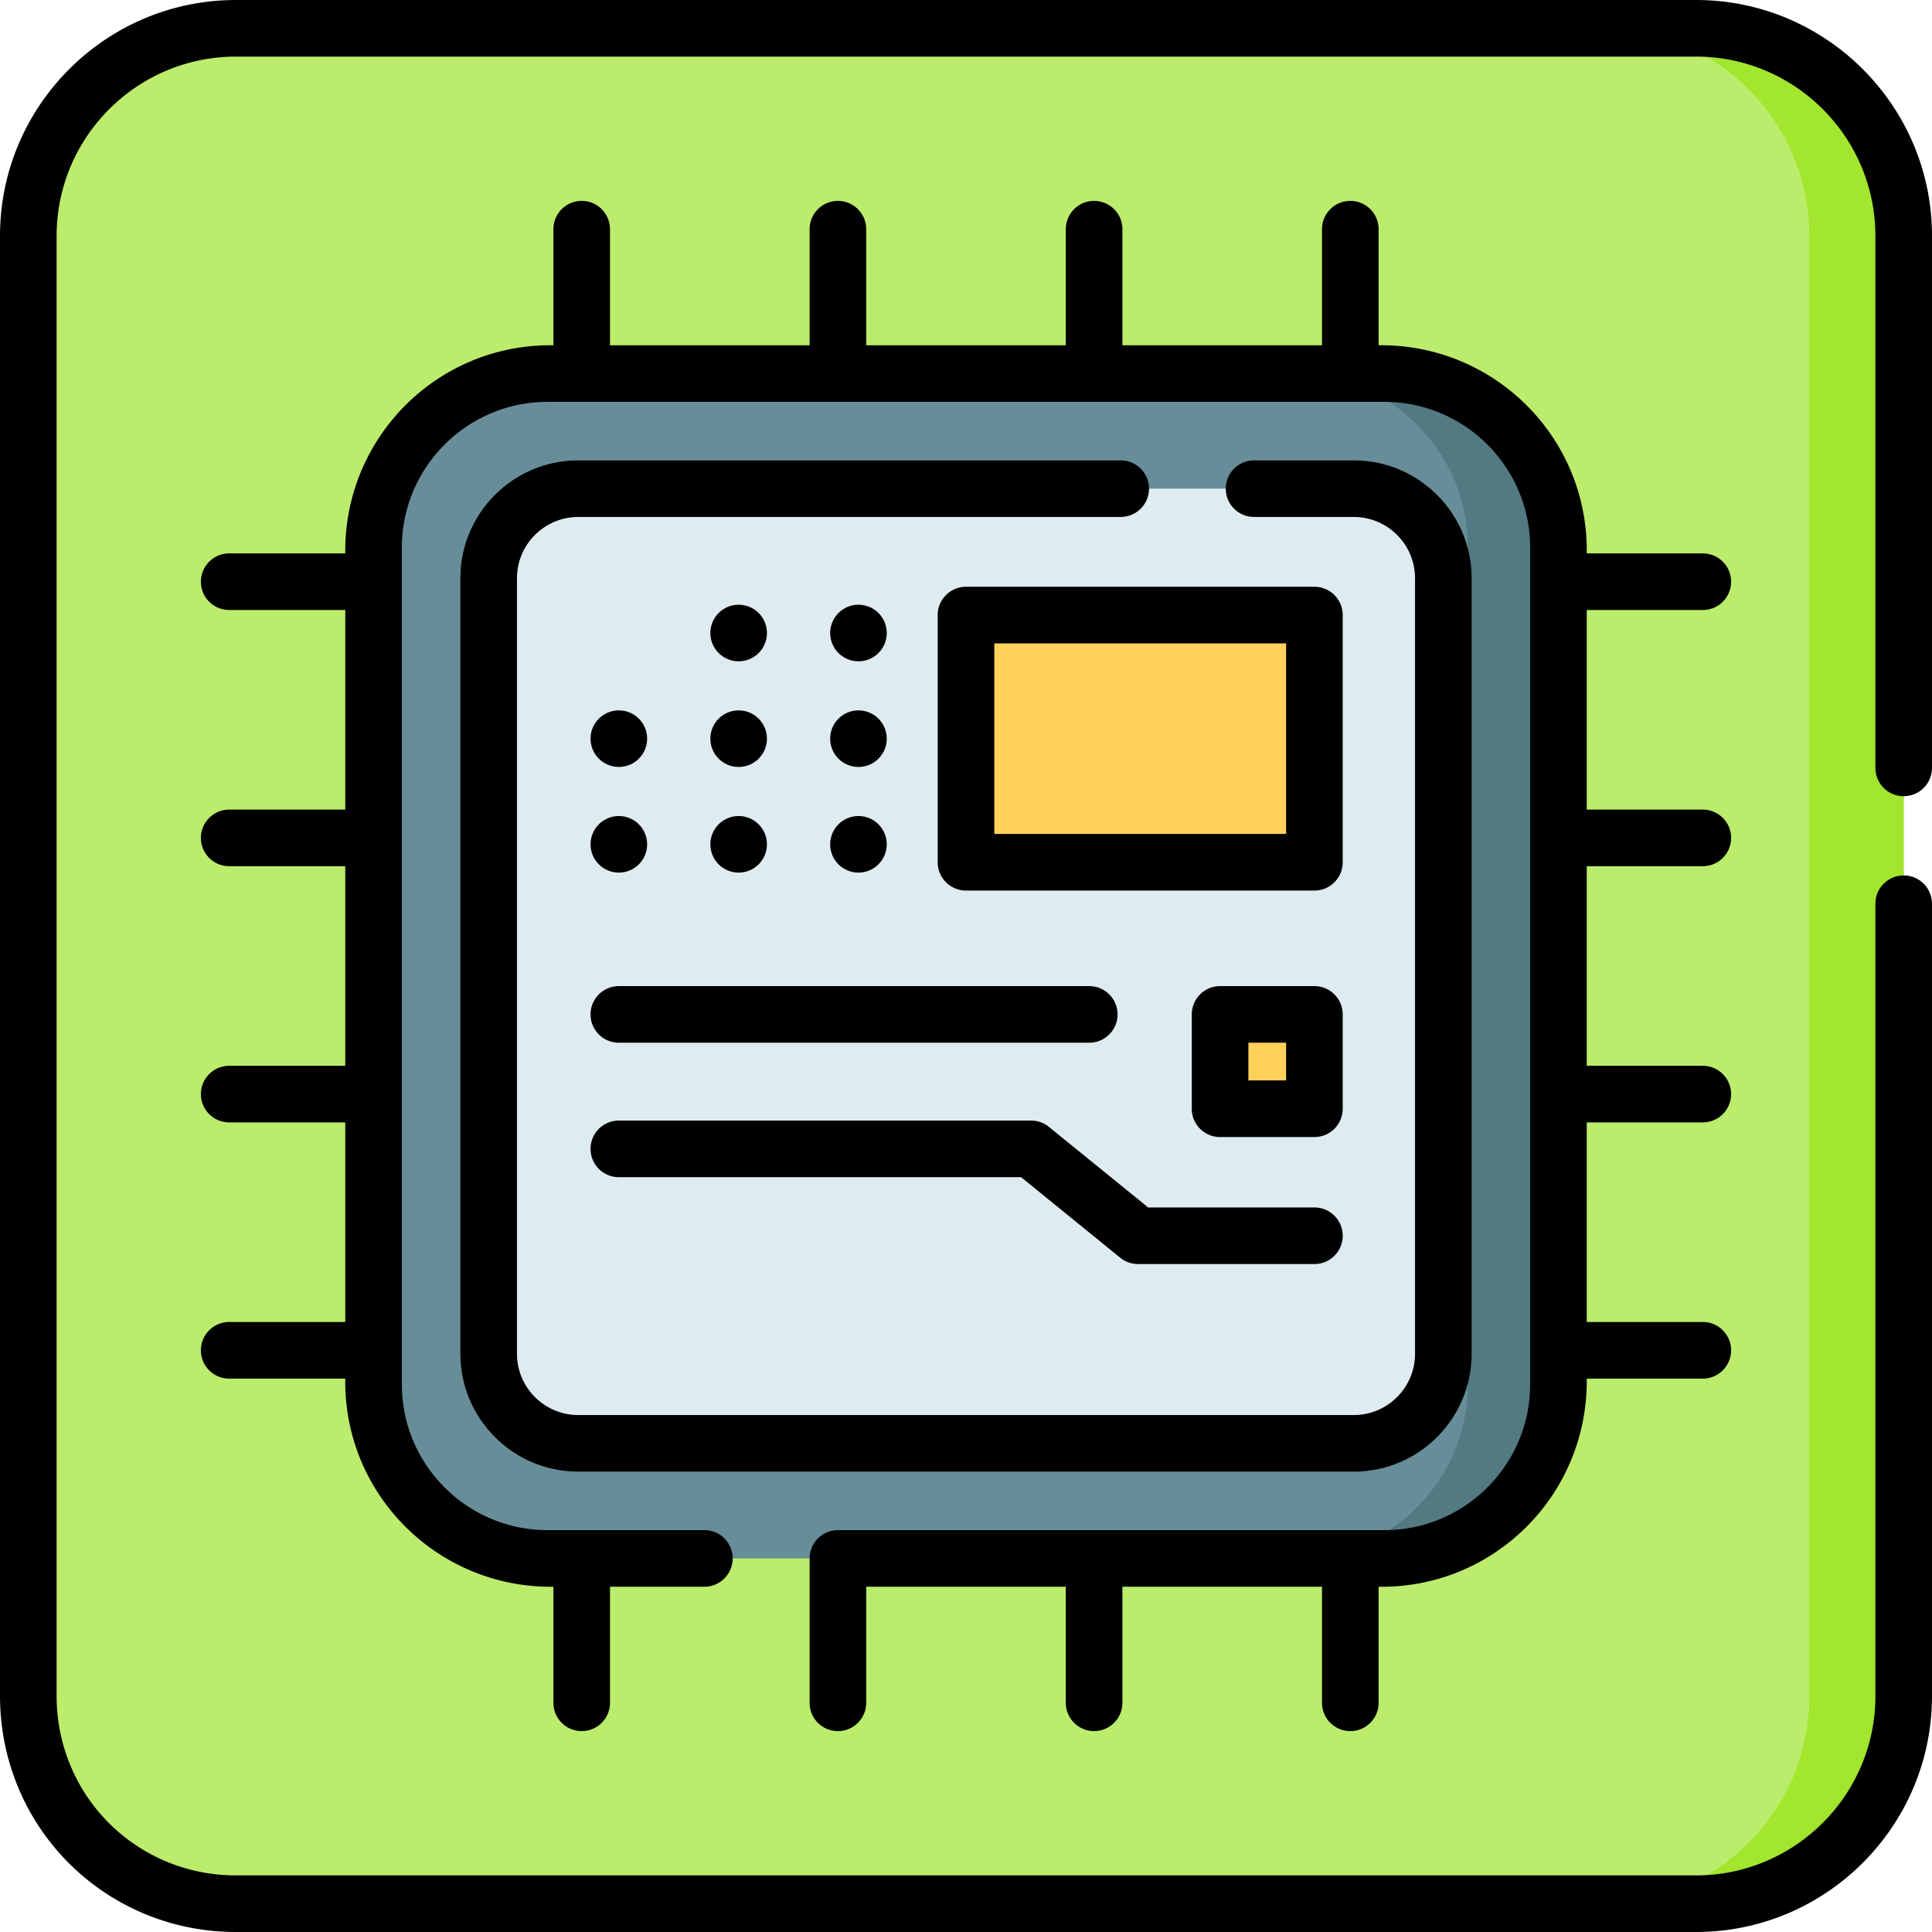
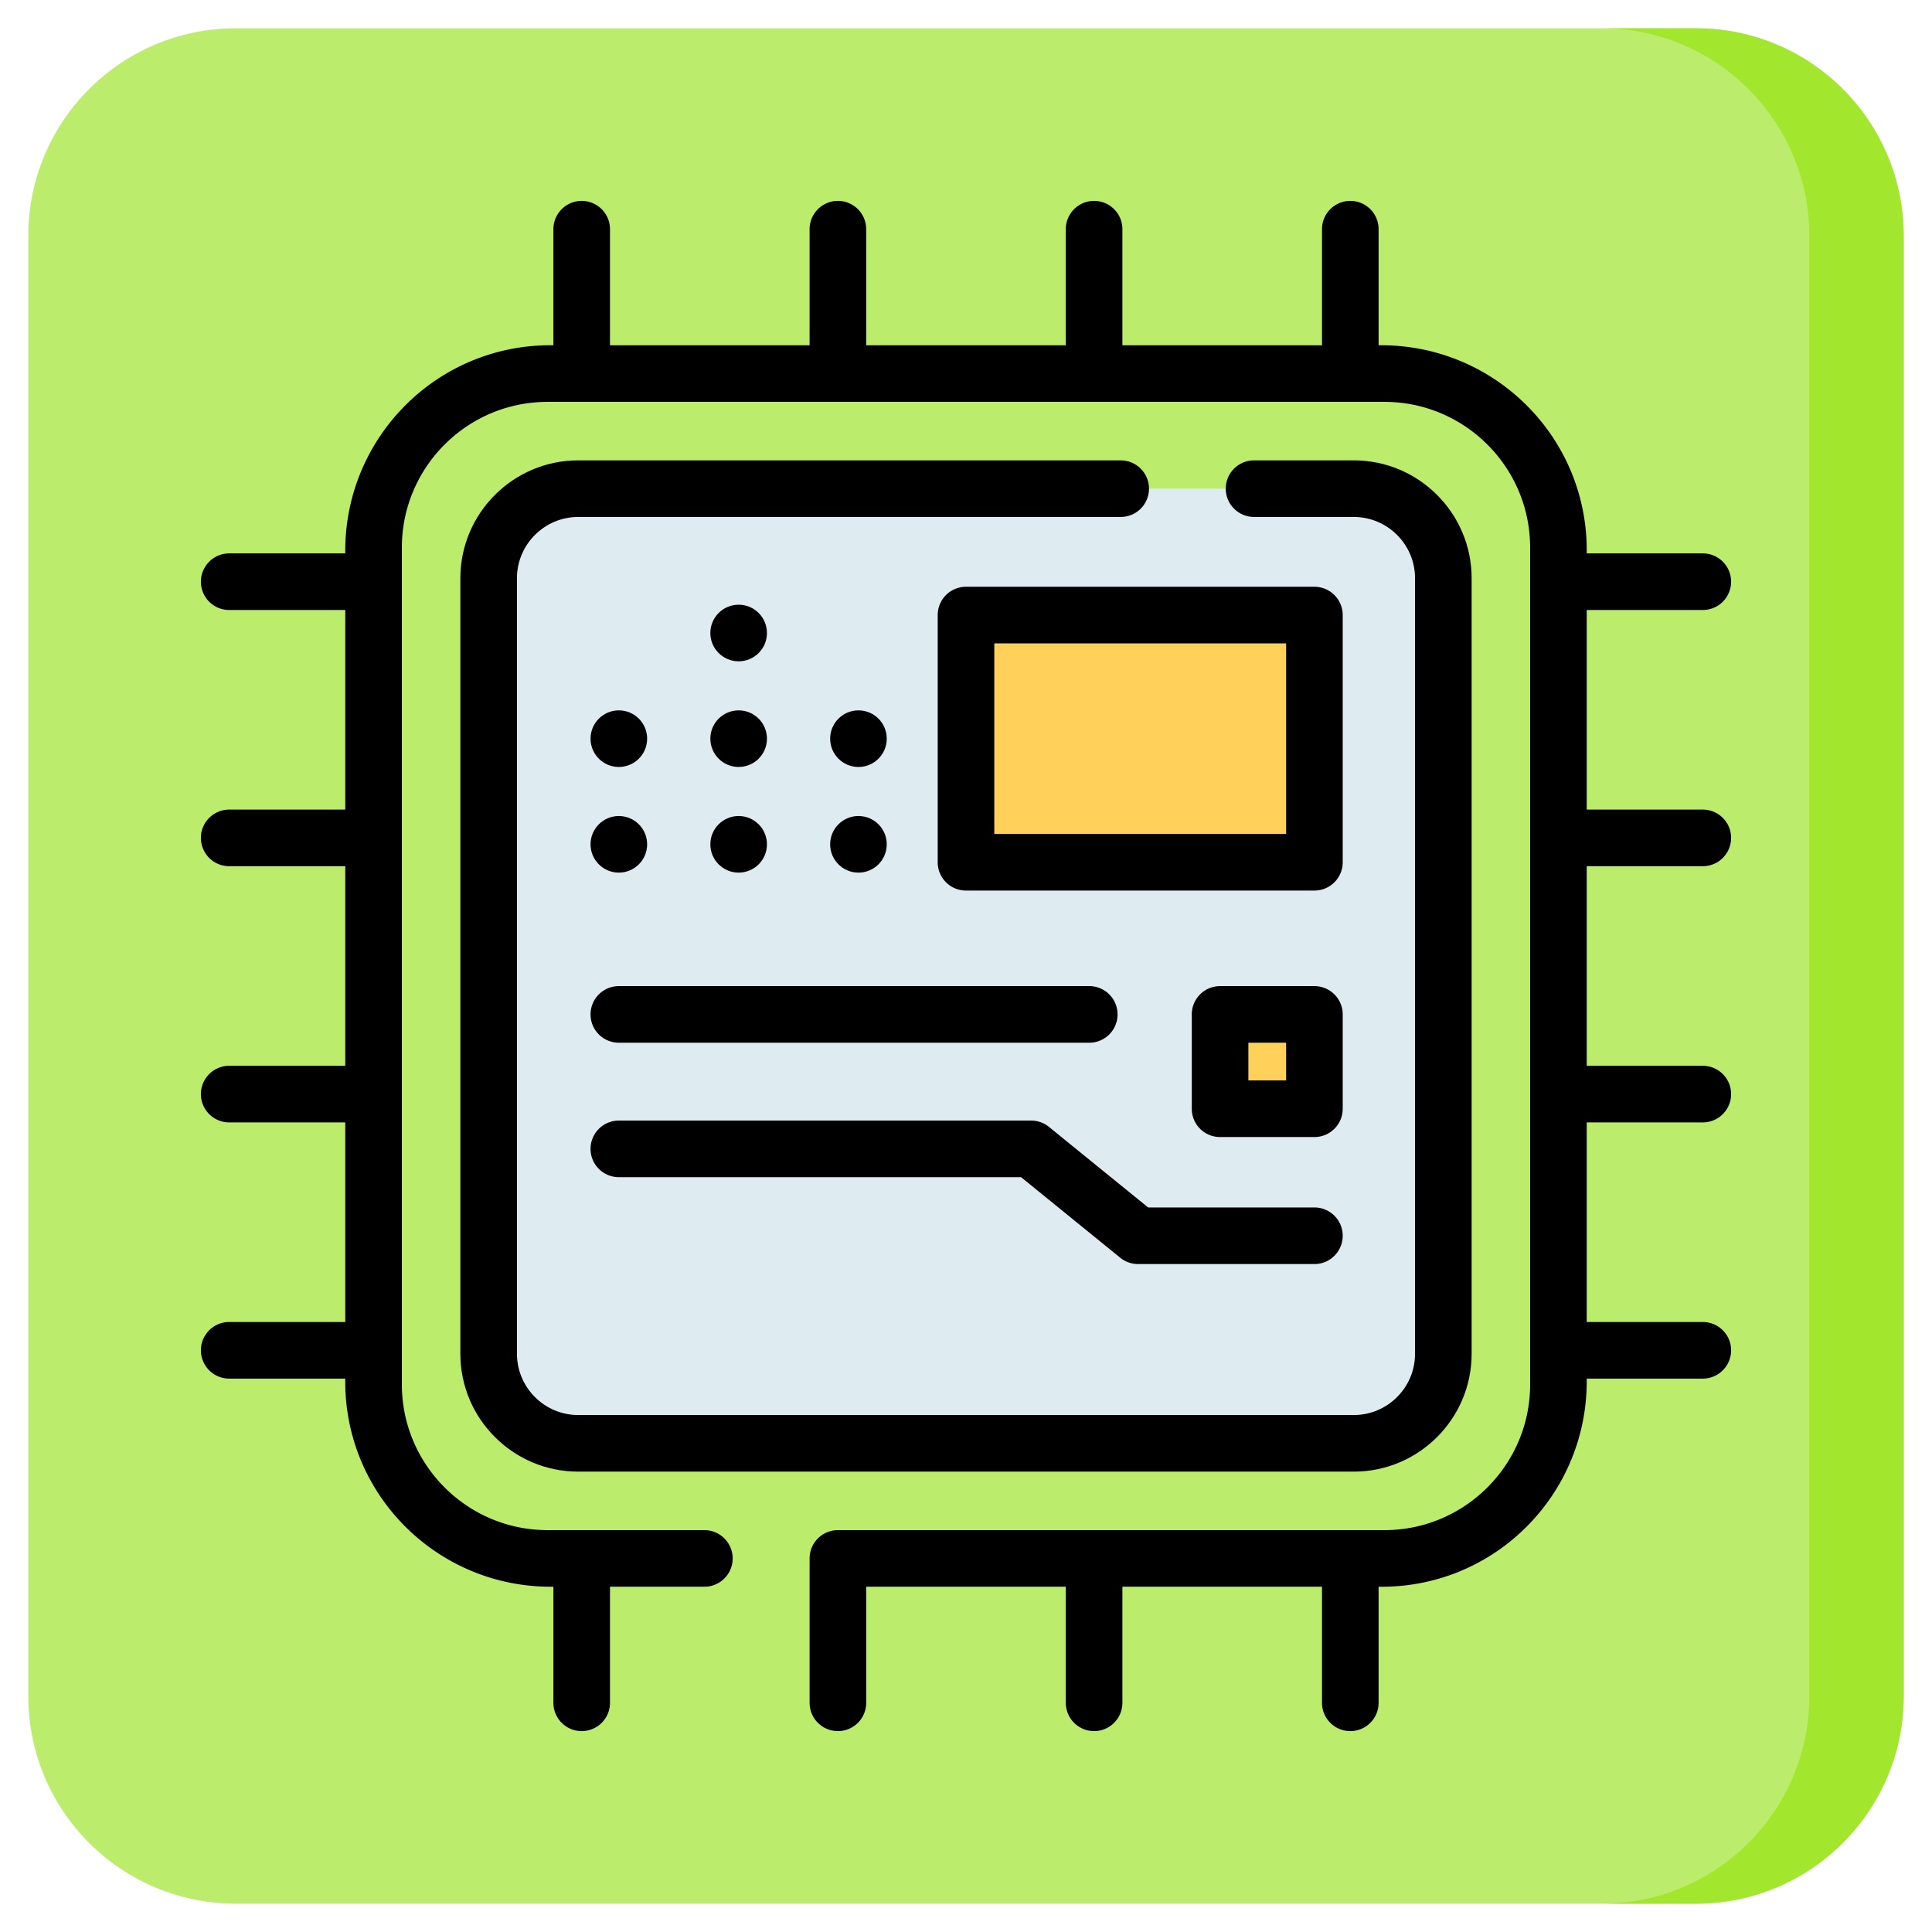
<svg xmlns="http://www.w3.org/2000/svg" height="512" viewBox="0 0 512 512" width="512">
  <path d="M504.5 62.53v386.94c0 30.39-24.64 55.03-55.03 55.03H62.53c-28.59 0-52.08-21.8-54.77-49.69a55.35 55.35 0 0 1-.26-5.34V62.53C7.5 32.14 32.14 7.5 62.53 7.5h386.94c30.39 0 55.03 24.64 55.03 55.03z" fill="#bbec6c" />
  <path d="M504.5 62.53v386.94c0 30.39-24.64 55.03-55.03 55.03h-25c30.39 0 55.03-24.64 55.03-55.03V62.53c0-30.39-24.64-55.03-55.03-55.03h25c30.39 0 55.03 24.64 55.03 55.03z" fill="#a2e62e" />
-   <path d="M366.899 413H145.101C119.64 413 99 392.36 99 366.899V145.101C99 119.64 119.64 99 145.101 99H366.9c25.46 0 46.1 20.64 46.1 46.101V366.9c0 25.46-20.64 46.1-46.101 46.1z" fill="#678d98" />
-   <path d="M413 145.1v221.8c0 25.46-20.64 46.1-46.1 46.1h-24c25.46 0 46.1-20.64 46.1-46.1V145.1c0-25.46-20.64-46.1-46.1-46.1h24c25.46 0 46.1 20.64 46.1 46.1z" fill="#537983" />
  <path d="M358.76 382.5H153.24c-13.111 0-23.74-10.629-23.74-23.74V153.24c0-13.111 10.629-23.74 23.74-23.74h205.52c13.112 0 23.74 10.629 23.74 23.74v205.52c0 13.111-10.629 23.74-23.74 23.74z" fill="#deecf1" />
  <path d="M256 163h92.333v65.509H256zm67.333 105.83h25v25h-25z" fill="#ffd15b" />
-   <path d="M504.5 211a7.5 7.5 0 0 0 7.5-7.5V62.53C512 28.051 483.949 0 449.47 0H62.53C28.051 0 0 28.051 0 62.53v386.94c0 2.009.099 4.05.294 6.061C3.4 487.723 30.155 512 62.53 512h386.94c34.479 0 62.53-28.051 62.53-62.53V239.5c0-4.142-3.357-7.5-7.5-7.5s-7.5 3.358-7.5 7.5v209.97c0 26.208-21.322 47.53-47.53 47.53H62.53c-24.608 0-44.945-18.447-47.306-42.915A48.293 48.293 0 0 1 15 449.47V62.53C15 36.322 36.322 15 62.53 15h386.94C475.678 15 497 36.322 497 62.53V203.5a7.5 7.5 0 0 0 7.5 7.5z" />
  <path d="M297 122H153.241C136.015 122 122 136.015 122 153.241V358.76c0 17.225 14.015 31.24 31.241 31.24H358.76c17.226 0 31.24-14.015 31.24-31.241V153.241C390 136.015 375.985 122 358.76 122h-26.427c-4.143 0-7.5 3.358-7.5 7.5s3.357 7.5 7.5 7.5h26.427c8.955 0 16.24 7.286 16.24 16.241V358.76c0 8.955-7.285 16.241-16.24 16.241H153.241c-8.955 0-16.241-7.286-16.241-16.241V153.241c0-8.955 7.286-16.241 16.241-16.241H297c4.143 0 7.5-3.358 7.5-7.5s-3.357-7.5-7.5-7.5z" />
  <path d="M355.833 163a7.5 7.5 0 0 0-7.5-7.5H256a7.5 7.5 0 0 0-7.5 7.5v65.509a7.5 7.5 0 0 0 7.5 7.5h92.333a7.5 7.5 0 0 0 7.5-7.5zm-15 58.009H263.5V170.5h77.333z" />
  <circle cx="195.75" cy="223.754" r="7.5" />
  <circle cx="164" cy="223.754" r="7.5" />
  <circle cx="227.5" cy="223.754" r="7.5" />
  <circle cx="195.75" cy="195.754" r="7.5" />
  <circle cx="164" cy="195.754" r="7.5" />
  <circle cx="227.5" cy="195.754" r="7.5" />
  <circle cx="195.75" cy="167.754" r="7.5" />
-   <circle cx="227.5" cy="167.754" r="7.5" />
  <path d="M164 276.33h124.666c4.143 0 7.5-3.358 7.5-7.5s-3.357-7.5-7.5-7.5H164a7.5 7.5 0 0 0 0 15zm0 35.633h106.594l26.282 21.347a7.506 7.506 0 0 0 4.729 1.678h46.729c4.143 0 7.5-3.358 7.5-7.5s-3.357-7.5-7.5-7.5h-44.066l-26.282-21.347a7.506 7.506 0 0 0-4.729-1.678H164a7.5 7.5 0 0 0 0 15zm191.833-43.133a7.5 7.5 0 0 0-7.5-7.5h-25a7.5 7.5 0 0 0-7.5 7.5v25a7.5 7.5 0 0 0 7.5 7.5h25a7.5 7.5 0 0 0 7.5-7.5zm-15 17.5h-10v-10h10z" />
  <path d="M451.26 161.657c4.143 0 7.5-3.358 7.5-7.5s-3.357-7.5-7.5-7.5H420.5c.449-30.697-24.513-55.533-55.156-55.157V60.74c0-4.142-3.357-7.5-7.5-7.5s-7.5 3.358-7.5 7.5V91.5h-52.896V60.74c0-4.142-3.357-7.5-7.5-7.5s-7.5 3.358-7.5 7.5V91.5h-52.896V60.74a7.5 7.5 0 0 0-15 0V91.5h-52.896V60.74a7.5 7.5 0 0 0-15 0V91.5c-30.698-.449-55.533 24.513-55.157 55.157H60.74a7.5 7.5 0 0 0 0 15H91.5v52.896H60.74a7.5 7.5 0 0 0 0 15H91.5v52.896H60.74a7.5 7.5 0 0 0 0 15H91.5v52.896H60.74a7.5 7.5 0 0 0 0 15H91.5c-.449 30.698 24.513 55.533 55.157 55.157v30.76a7.5 7.5 0 0 0 15 0V420.5h25.01a7.5 7.5 0 0 0 0-15h-41.566c-21.284 0-38.601-17.316-38.601-38.601V145.101c0-21.284 17.316-38.601 38.601-38.601H366.9c21.284 0 38.601 17.316 38.601 38.601V366.9c0 21.284-17.316 38.601-38.601 38.601H222.052a7.5 7.5 0 0 0-7.5 7.5v38.26a7.5 7.5 0 0 0 15 0V420.5h52.896v30.76c0 4.142 3.357 7.5 7.5 7.5s7.5-3.358 7.5-7.5V420.5h52.896v30.76c0 4.142 3.357 7.5 7.5 7.5s7.5-3.358 7.5-7.5V420.5c30.698.449 55.533-24.513 55.156-55.157h30.76c4.143 0 7.5-3.358 7.5-7.5s-3.357-7.5-7.5-7.5H420.5v-52.896h30.76c4.143 0 7.5-3.358 7.5-7.5s-3.357-7.5-7.5-7.5H420.5v-52.896h30.76c4.143 0 7.5-3.358 7.5-7.5s-3.357-7.5-7.5-7.5H420.5v-52.896h30.76z" />
</svg>